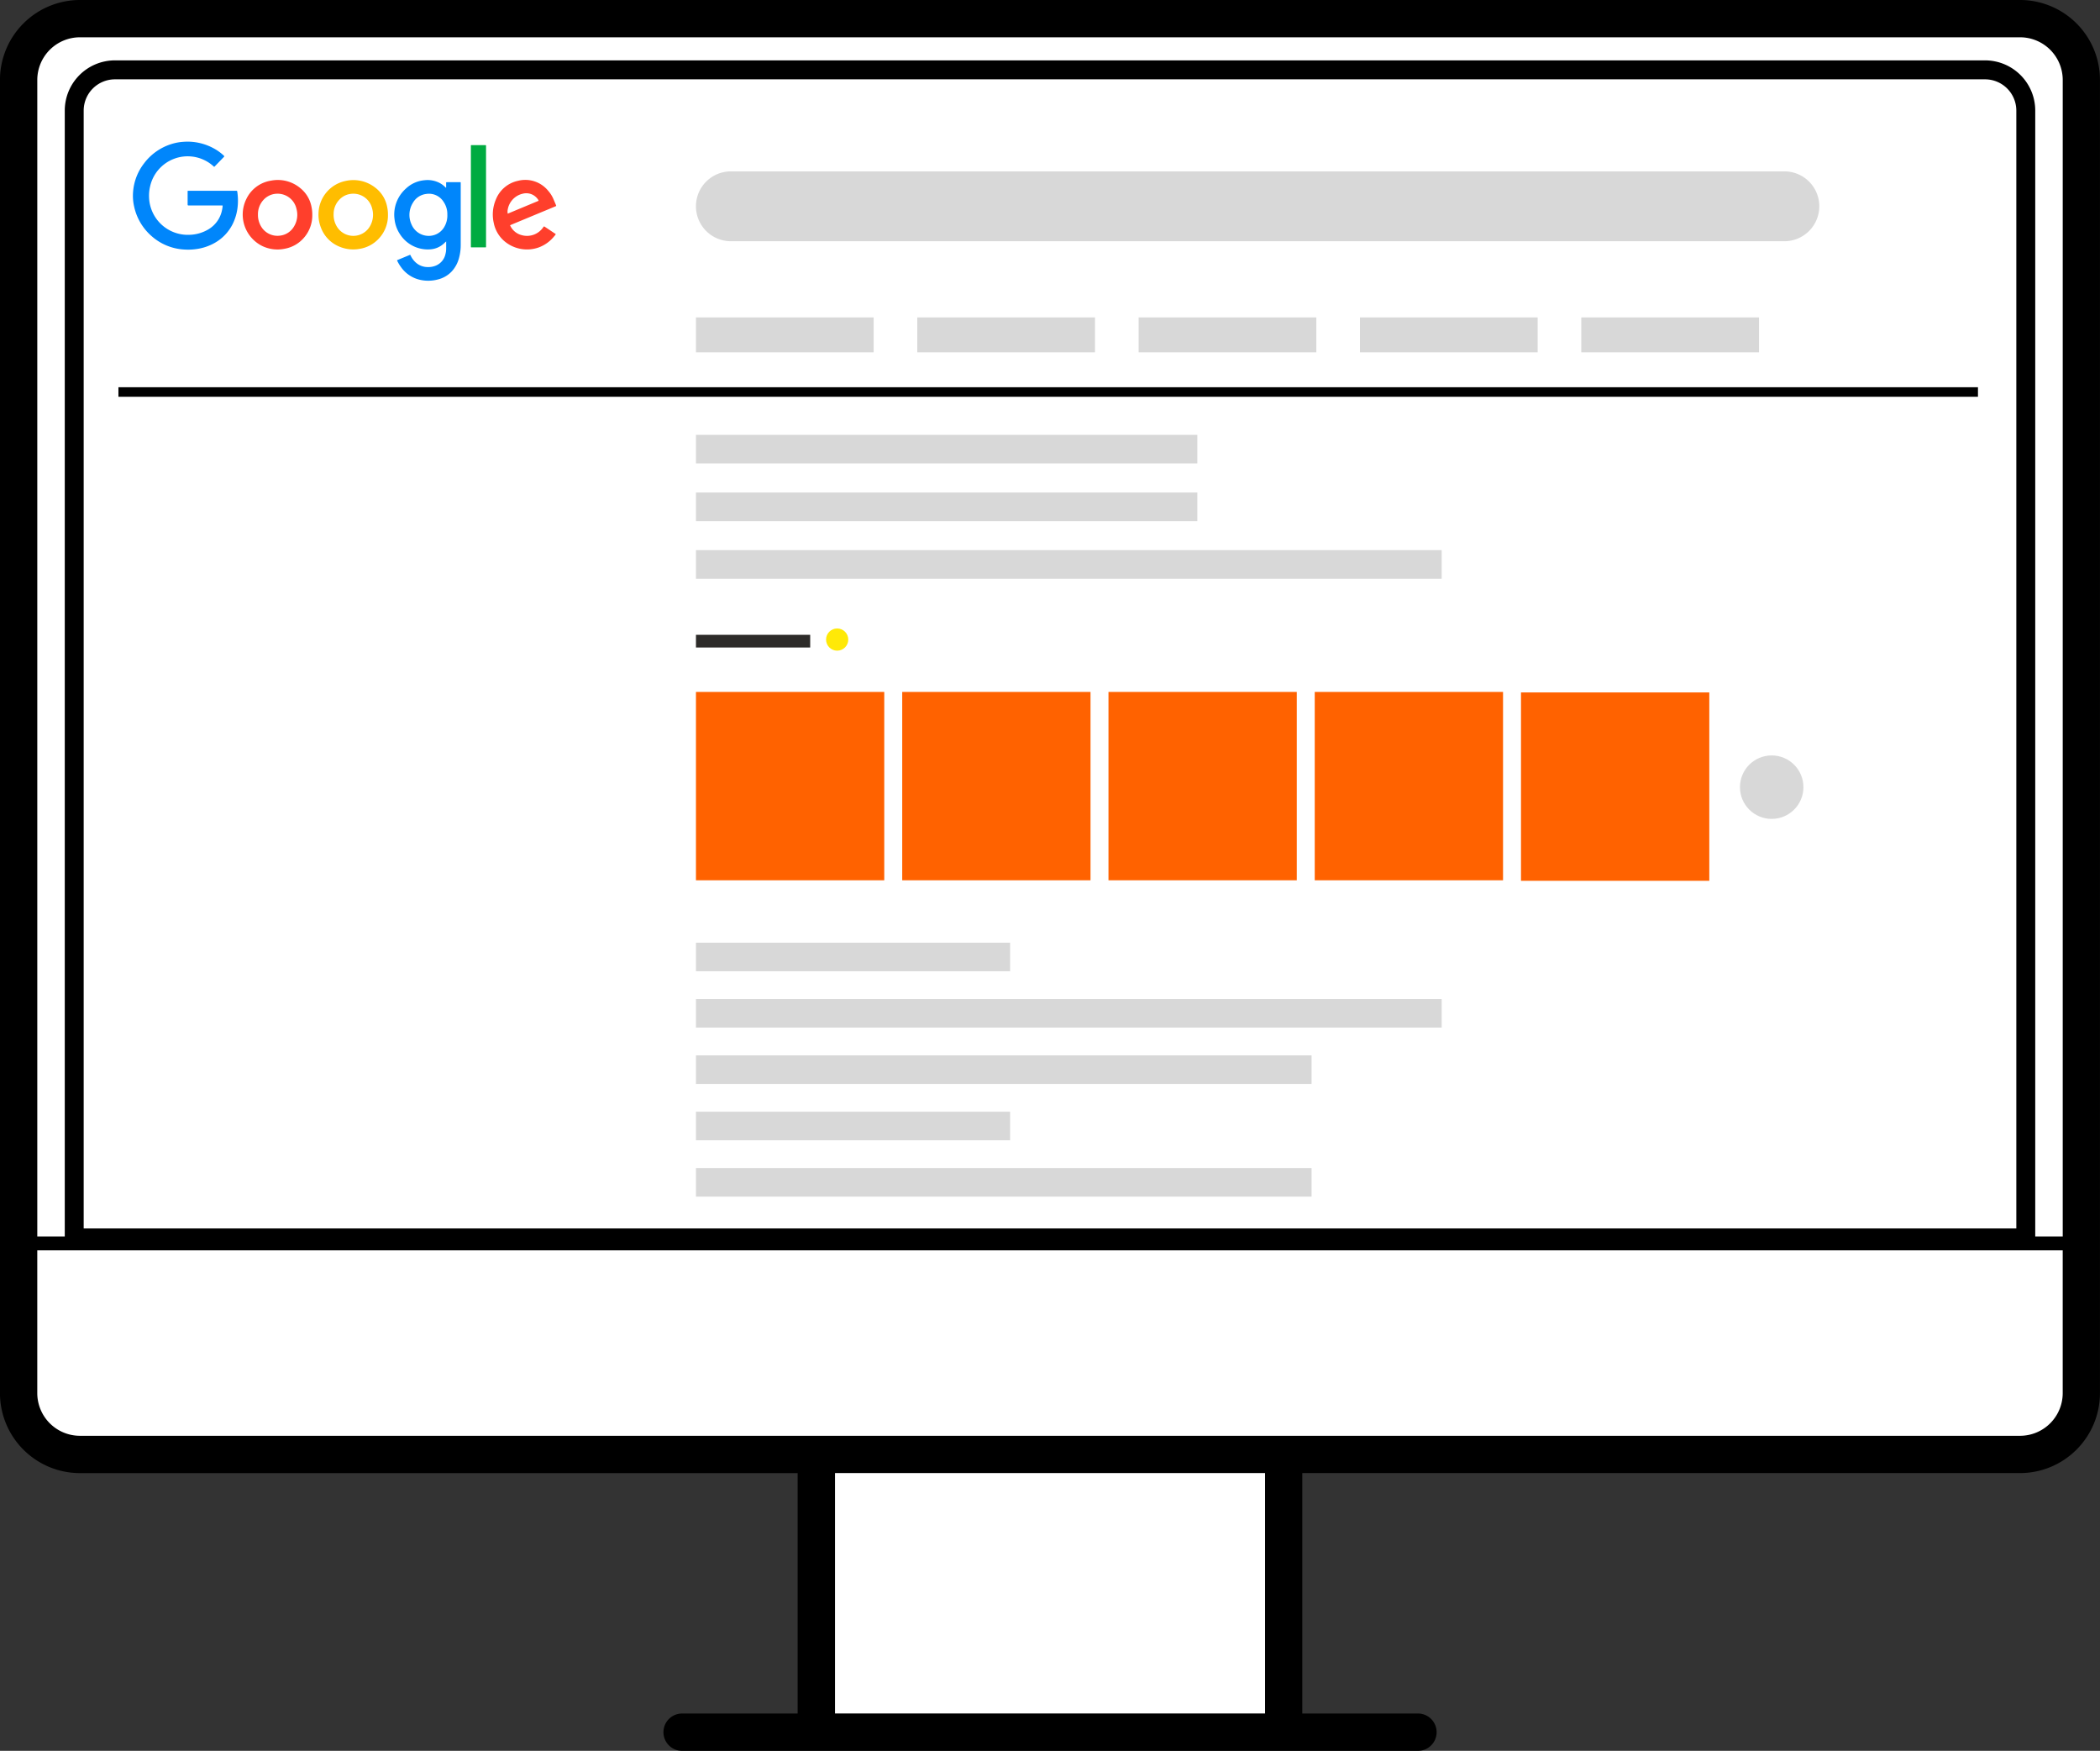
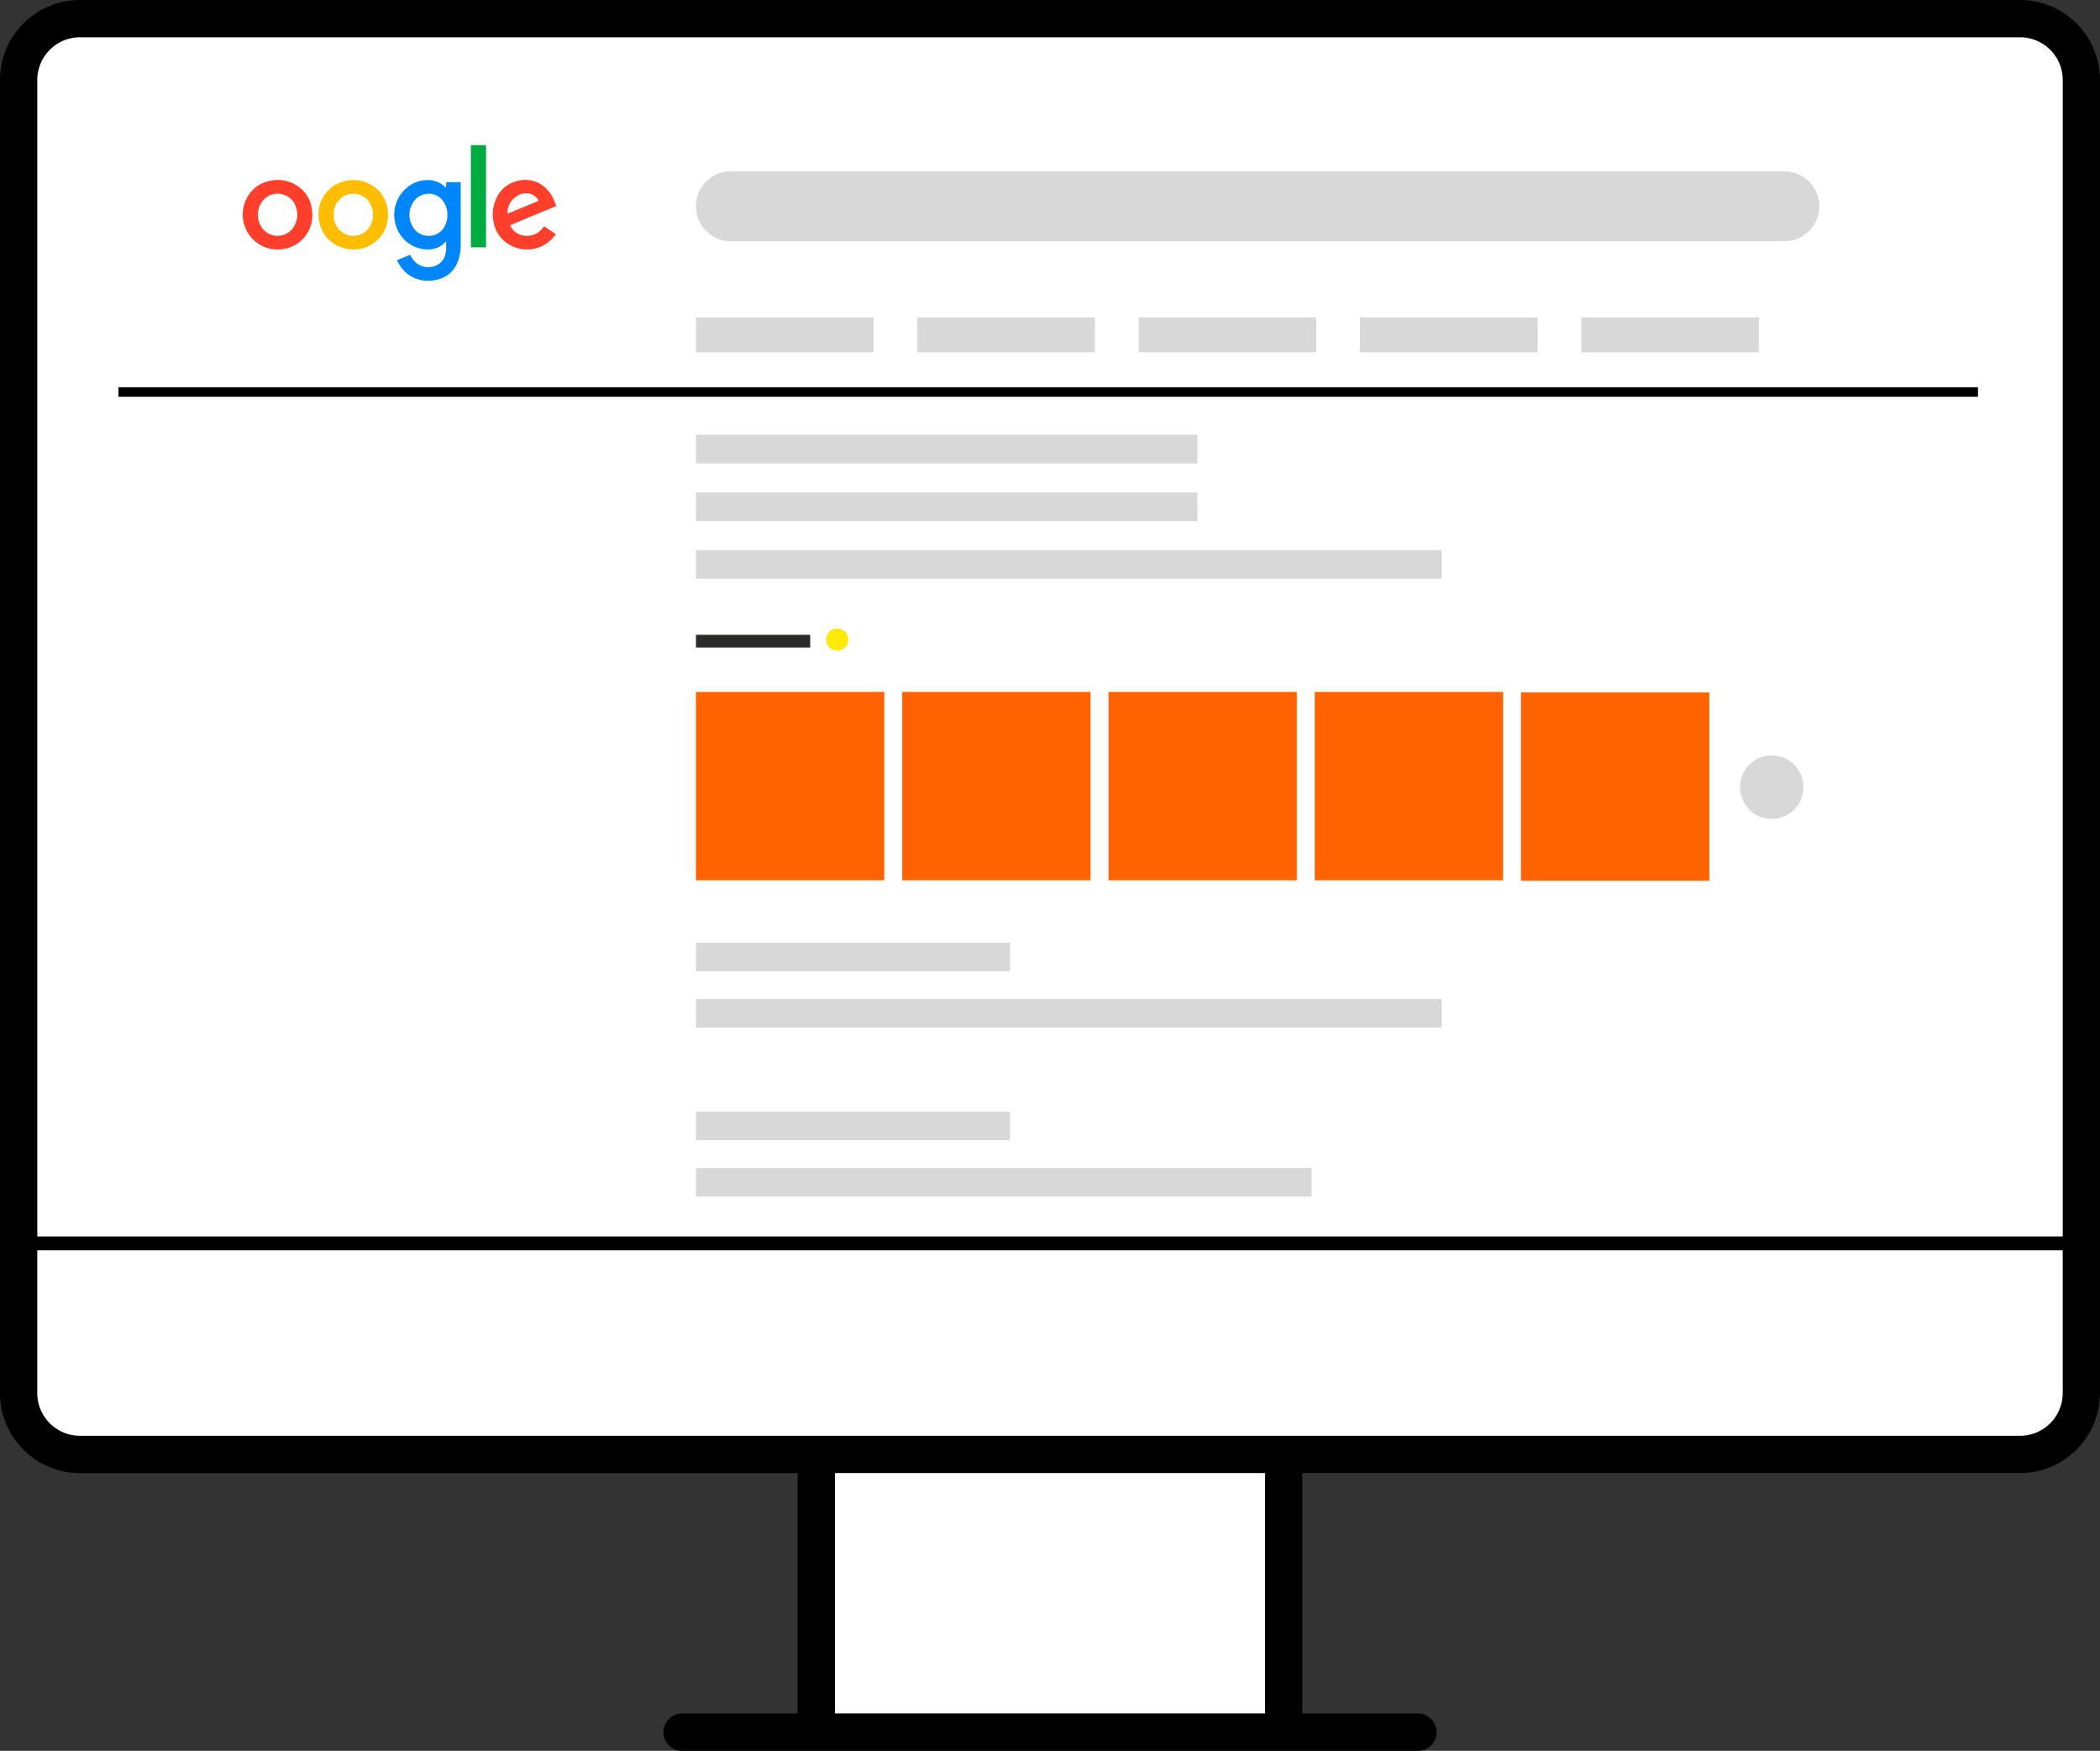
<svg xmlns="http://www.w3.org/2000/svg" width="215.354" height="179.5" viewBox="0 0 215.354 179.5">
  <rect x="0" y="0" width="215.354" height="179.5" fill="#333333" stroke="none" />
  <defs>
    <style>.a{fill:#fff;}.b{fill:#0086fb;}.c{fill:#ff3f2c;}.d{fill:#ffbd00;}.e{fill:#00ab41;}.f{fill:#d8d8d8;}.g{fill:#2d2b29;}.h{fill:#ff6200;}.i{fill:#ffe907;}</style>
  </defs>
  <g transform="translate(0 0)">
    <path class="a" d="M234.237,98.046c-.026-.013-.046-.029-.072-.046H34.822c-.306.257-.612.508-.924.758-.537.43-1.09.843-1.647,1.243-.3.215-.6.43-.908.638-.046.033-.439.3-.443.3a29.253,29.253,0,0,1-2.431,1.917V241.619c1.035,1.119,2.014,2.294,2.981,3.469H110.8V274.7h48.487V245.088h76.531a21.222,21.222,0,0,1,4.5-4.107V102.413A29.467,29.467,0,0,0,234.237,98.046Z" transform="translate(-27.064 -96.376)" />
    <path d="M231.307,93.01H32.347a8.206,8.206,0,0,0-8.2,8.2V235.839a8.206,8.206,0,0,0,8.2,8.2h73.6v24.647H94.1a1.913,1.913,0,1,0,0,3.827h75.461a1.913,1.913,0,1,0,0-3.827H157.7V244.036h73.6a8.206,8.206,0,0,0,8.2-8.2V101.207A8.2,8.2,0,0,0,231.307,93.01ZM153.88,268.683h-44.1V244.036h44.1Zm81.8-32.844a4.379,4.379,0,0,1-4.374,4.374H32.347a4.379,4.379,0,0,1-4.374-4.374V221.2H235.68v14.634Zm0-16.063H27.974V101.207a4.379,4.379,0,0,1,4.374-4.374h198.96a4.379,4.379,0,0,1,4.374,4.374V219.776Z" transform="translate(-24.15 -93.01)" />
    <g transform="translate(6.642 6.189)">
-       <path d="M246.634,233.723H44.56V117.175A5.15,5.15,0,0,1,49.7,112.03H241.486a5.15,5.15,0,0,1,5.145,5.145V233.723ZM46.5,231.783H244.691V117.175a3.206,3.206,0,0,0-3.2-3.2H49.7a3.206,3.206,0,0,0-3.2,3.2Z" transform="translate(-44.56 -112.03)" />
-     </g>
+       </g>
  </g>
  <g transform="translate(13.625 14.528)">
-     <path class="b" d="M74.357,140.236a4.811,4.811,0,0,0-.449-.368,3.948,3.948,0,0,0-6.118,2.356,4.085,4.085,0,0,0-.111,1.106A3.975,3.975,0,0,0,71.8,147.2a3.991,3.991,0,0,0,2.018-.592,2.962,2.962,0,0,0,1.35-1.969,2.676,2.676,0,0,0,.059-.43c-.042-.029-.088-.016-.133-.016h-3.28c-.179,0-.179,0-.179-.182v-1.272a.048.048,0,0,1,.055-.055h4.884c.137,0,.14,0,.159.14a6.04,6.04,0,0,1,.033,1.474A5.178,5.178,0,0,1,76.3,146a4.561,4.561,0,0,1-1.884,2.027,5.242,5.242,0,0,1-1.966.644,5.881,5.881,0,0,1-1.172.036,5.483,5.483,0,0,1-3.3-1.341,5.581,5.581,0,0,1-1.816-3.007,5.007,5.007,0,0,1-.12-1.572,5.427,5.427,0,0,1,1.116-2.9,5.581,5.581,0,0,1,2.838-2,5.121,5.121,0,0,1,1.194-.221,5.593,5.593,0,0,1,3.144.683,4.831,4.831,0,0,1,.976.7c.023.02.042.042.065.065a.049.049,0,0,1,0,.078.088.088,0,0,0-.023.026c-.316.329-.635.654-.95.983C74.389,140.207,74.376,140.217,74.357,140.236Z" transform="translate(-66.019 -137.654)" />
    <path class="b" d="M153.722,156.039c-.114.094-.212.2-.319.286a2.262,2.262,0,0,1-1.207.514,3.385,3.385,0,0,1-3.212-1.546,3.438,3.438,0,0,1-.553-1.513,3.571,3.571,0,0,1,1.162-3.16,3.159,3.159,0,0,1,1.894-.856,2.694,2.694,0,0,1,1.536.264,2.453,2.453,0,0,1,.589.426c.029.029.059.055.094.088a.167.167,0,0,0,.013-.094c0-.14,0-.28,0-.42,0-.049.02-.068.068-.065a.479.479,0,0,0,.068,0h1.23c.137,0,.13-.013.13.127v5.122c0,.387,0,.774,0,1.162a5.07,5.07,0,0,1-.2,1.448,3.21,3.21,0,0,1-.745,1.315,2.89,2.89,0,0,1-1.4.8,3.827,3.827,0,0,1-1.936.01,3.259,3.259,0,0,1-1.829-1.259,4.162,4.162,0,0,1-.391-.641c-.039-.078-.039-.081.042-.114l1.207-.5c.075-.033.075-.029.114.052a2.262,2.262,0,0,0,.465.654,1.823,1.823,0,0,0,1.272.527,2.027,2.027,0,0,0,.856-.153,1.653,1.653,0,0,0,.98-1.181,2.237,2.237,0,0,0,.072-.55C153.722,156.534,153.722,156.287,153.722,156.039Zm.12-2.756a2.2,2.2,0,0,0-.364-1.272,1.771,1.771,0,0,0-1.809-.84,1.816,1.816,0,0,0-1.35.892,2.338,2.338,0,0,0-.14,2.255,1.909,1.909,0,0,0,1.956,1.139,1.825,1.825,0,0,0,1.3-.758A2.3,2.3,0,0,0,153.842,153.283Z" transform="translate(-121.593 -145.813)" />
    <path class="c" d="M107.759,153.283a3.471,3.471,0,0,1-.827,2.327,3.393,3.393,0,0,1-2.031,1.165,3.605,3.605,0,0,1-2.275-.286A3.6,3.6,0,0,1,101,151.666a3.372,3.372,0,0,1,2.532-1.878,3.592,3.592,0,0,1,3,.768,3.226,3.226,0,0,1,1.152,1.946A3.53,3.53,0,0,1,107.759,153.283Zm-5.571-.013a2.274,2.274,0,0,0,.3,1.175,1.945,1.945,0,0,0,1.969.98,1.906,1.906,0,0,0,1.432-.944,2.294,2.294,0,0,0,.247-1.809,1.98,1.98,0,0,0-2.037-1.542,1.93,1.93,0,0,0-1.344.631A2.171,2.171,0,0,0,102.188,153.27Z" transform="translate(-89.36 -145.796)" />
    <path class="d" d="M131.638,153.315a3.468,3.468,0,0,1-1.045,2.548,3.4,3.4,0,0,1-1.835.937,3.664,3.664,0,0,1-2.18-.257,3.379,3.379,0,0,1-1.813-1.913,3.6,3.6,0,0,1-.247-1.536,3.48,3.48,0,0,1,2.789-3.254,3.627,3.627,0,0,1,3,.667,3.231,3.231,0,0,1,1.256,2.034A3.594,3.594,0,0,1,131.638,153.315Zm-5.571-.12a2.3,2.3,0,0,0,.443,1.49,1.97,1.97,0,0,0,3.349-.325,2.321,2.321,0,0,0,.159-1.682,1.981,1.981,0,0,0-2.262-1.5,1.9,1.9,0,0,0-1.126.612A2.094,2.094,0,0,0,126.067,153.2Z" transform="translate(-105.478 -145.819)" />
-     <path class="c" d="M181.229,154.357a1.784,1.784,0,0,0,1.191,1.009,2.011,2.011,0,0,0,2.206-.8c.081-.114.081-.114.2-.033.335.221.67.446,1,.667a.858.858,0,0,1,.094.068,1.564,1.564,0,0,1-.176.228,3.64,3.64,0,0,1-1.6,1.139,3.586,3.586,0,0,1-3.586-.729,3.32,3.32,0,0,1-1.006-1.809,3.912,3.912,0,0,1,.218-2.376,3.141,3.141,0,0,1,2.268-1.923,3.024,3.024,0,0,1,3.117,1.041,3.135,3.135,0,0,1,.537.866l.244.576c.039.094.039.094-.062.137-.472.2-.944.394-1.416.589l-3.127,1.3A.831.831,0,0,1,181.229,154.357Zm2.925-2.512a.474.474,0,0,0-.107-.2,1.445,1.445,0,0,0-1.49-.534,2.016,2.016,0,0,0-1.565,1.617,1.038,1.038,0,0,0,0,.436Q182.581,152.5,184.155,151.845Z" transform="translate(-142.547 -145.787)" />
+     <path class="c" d="M181.229,154.357a1.784,1.784,0,0,0,1.191,1.009,2.011,2.011,0,0,0,2.206-.8c.081-.114.081-.114.2-.033.335.221.67.446,1,.667a.858.858,0,0,1,.094.068,1.564,1.564,0,0,1-.176.228,3.64,3.64,0,0,1-1.6,1.139,3.586,3.586,0,0,1-3.586-.729,3.32,3.32,0,0,1-1.006-1.809,3.912,3.912,0,0,1,.218-2.376,3.141,3.141,0,0,1,2.268-1.923,3.024,3.024,0,0,1,3.117,1.041,3.135,3.135,0,0,1,.537.866l.244.576c.039.094.039.094-.062.137-.472.2-.944.394-1.416.589l-3.127,1.3Zm2.925-2.512a.474.474,0,0,0-.107-.2,1.445,1.445,0,0,0-1.49-.534,2.016,2.016,0,0,0-1.565,1.617,1.038,1.038,0,0,0,0,.436Q182.581,152.5,184.155,151.845Z" transform="translate(-142.547 -145.787)" />
    <path class="e" d="M172.538,143.98v-5.1c0-.166-.023-.143.146-.143h1.308c.1,0,.1,0,.1.1v10.231c0,.169.023.15-.153.15H172.6c-.042,0-.065-.013-.062-.059a.848.848,0,0,0,0-.091Q172.538,146.523,172.538,143.98Z" transform="translate(-137.874 -138.384)" />
  </g>
  <path class="f" d="M355.088,154.169H247.05a3.578,3.578,0,0,1-3.58-3.58h0a3.578,3.578,0,0,1,3.58-3.58H355.088a3.578,3.578,0,0,1,3.58,3.58h0A3.582,3.582,0,0,1,355.088,154.169Z" transform="translate(-172.1 -129.438)" />
  <rect class="f" width="18.223" height="3.58" transform="translate(71.37 32.542)" />
  <rect class="f" width="18.223" height="3.58" transform="translate(94.068 32.542)" />
  <rect class="f" width="18.223" height="3.58" transform="translate(116.766 32.542)" />
  <rect class="f" width="18.223" height="3.58" transform="translate(139.464 32.542)" />
  <rect class="f" width="18.223" height="3.58" transform="translate(162.161 32.542)" />
  <rect width="190.694" height="0.976" transform="translate(12.145 39.701)" />
  <g transform="translate(71.37 64.432)">
    <rect class="g" width="11.715" height="1.302" transform="translate(0 0.651)" />
    <rect class="h" width="19.31" height="19.31" transform="translate(0 6.508)" />
    <rect class="h" width="19.31" height="19.31" transform="translate(21.152 6.508)" />
    <rect class="h" width="19.31" height="19.31" transform="translate(42.304 6.508)" />
    <rect class="h" width="19.31" height="19.31" transform="translate(63.456 6.508)" />
    <rect class="h" width="19.31" height="19.31" transform="translate(84.608 6.56)" />
    <ellipse class="i" cx="1.139" cy="1.139" rx="1.139" ry="1.139" transform="translate(13.342)" />
    <ellipse class="f" cx="3.254" cy="3.254" rx="3.254" ry="3.254" transform="translate(107.062 13.017)" />
  </g>
  <rect class="f" width="32.216" height="2.929" transform="translate(71.37 96.649)" />
-   <rect class="f" width="63.131" height="2.929" transform="translate(71.37 108.201)" />
  <rect class="f" width="32.216" height="2.929" transform="translate(71.37 113.977)" />
  <rect class="f" width="63.131" height="2.929" transform="translate(71.37 119.753)" />
  <rect class="f" width="76.473" height="2.929" transform="translate(71.37 102.425)" />
  <rect class="f" width="51.416" height="2.929" transform="translate(71.37 50.495)" />
  <rect class="f" width="51.416" height="2.929" transform="translate(71.37 44.582)" />
  <rect class="f" width="76.473" height="2.929" transform="translate(71.37 56.404)" />
</svg>